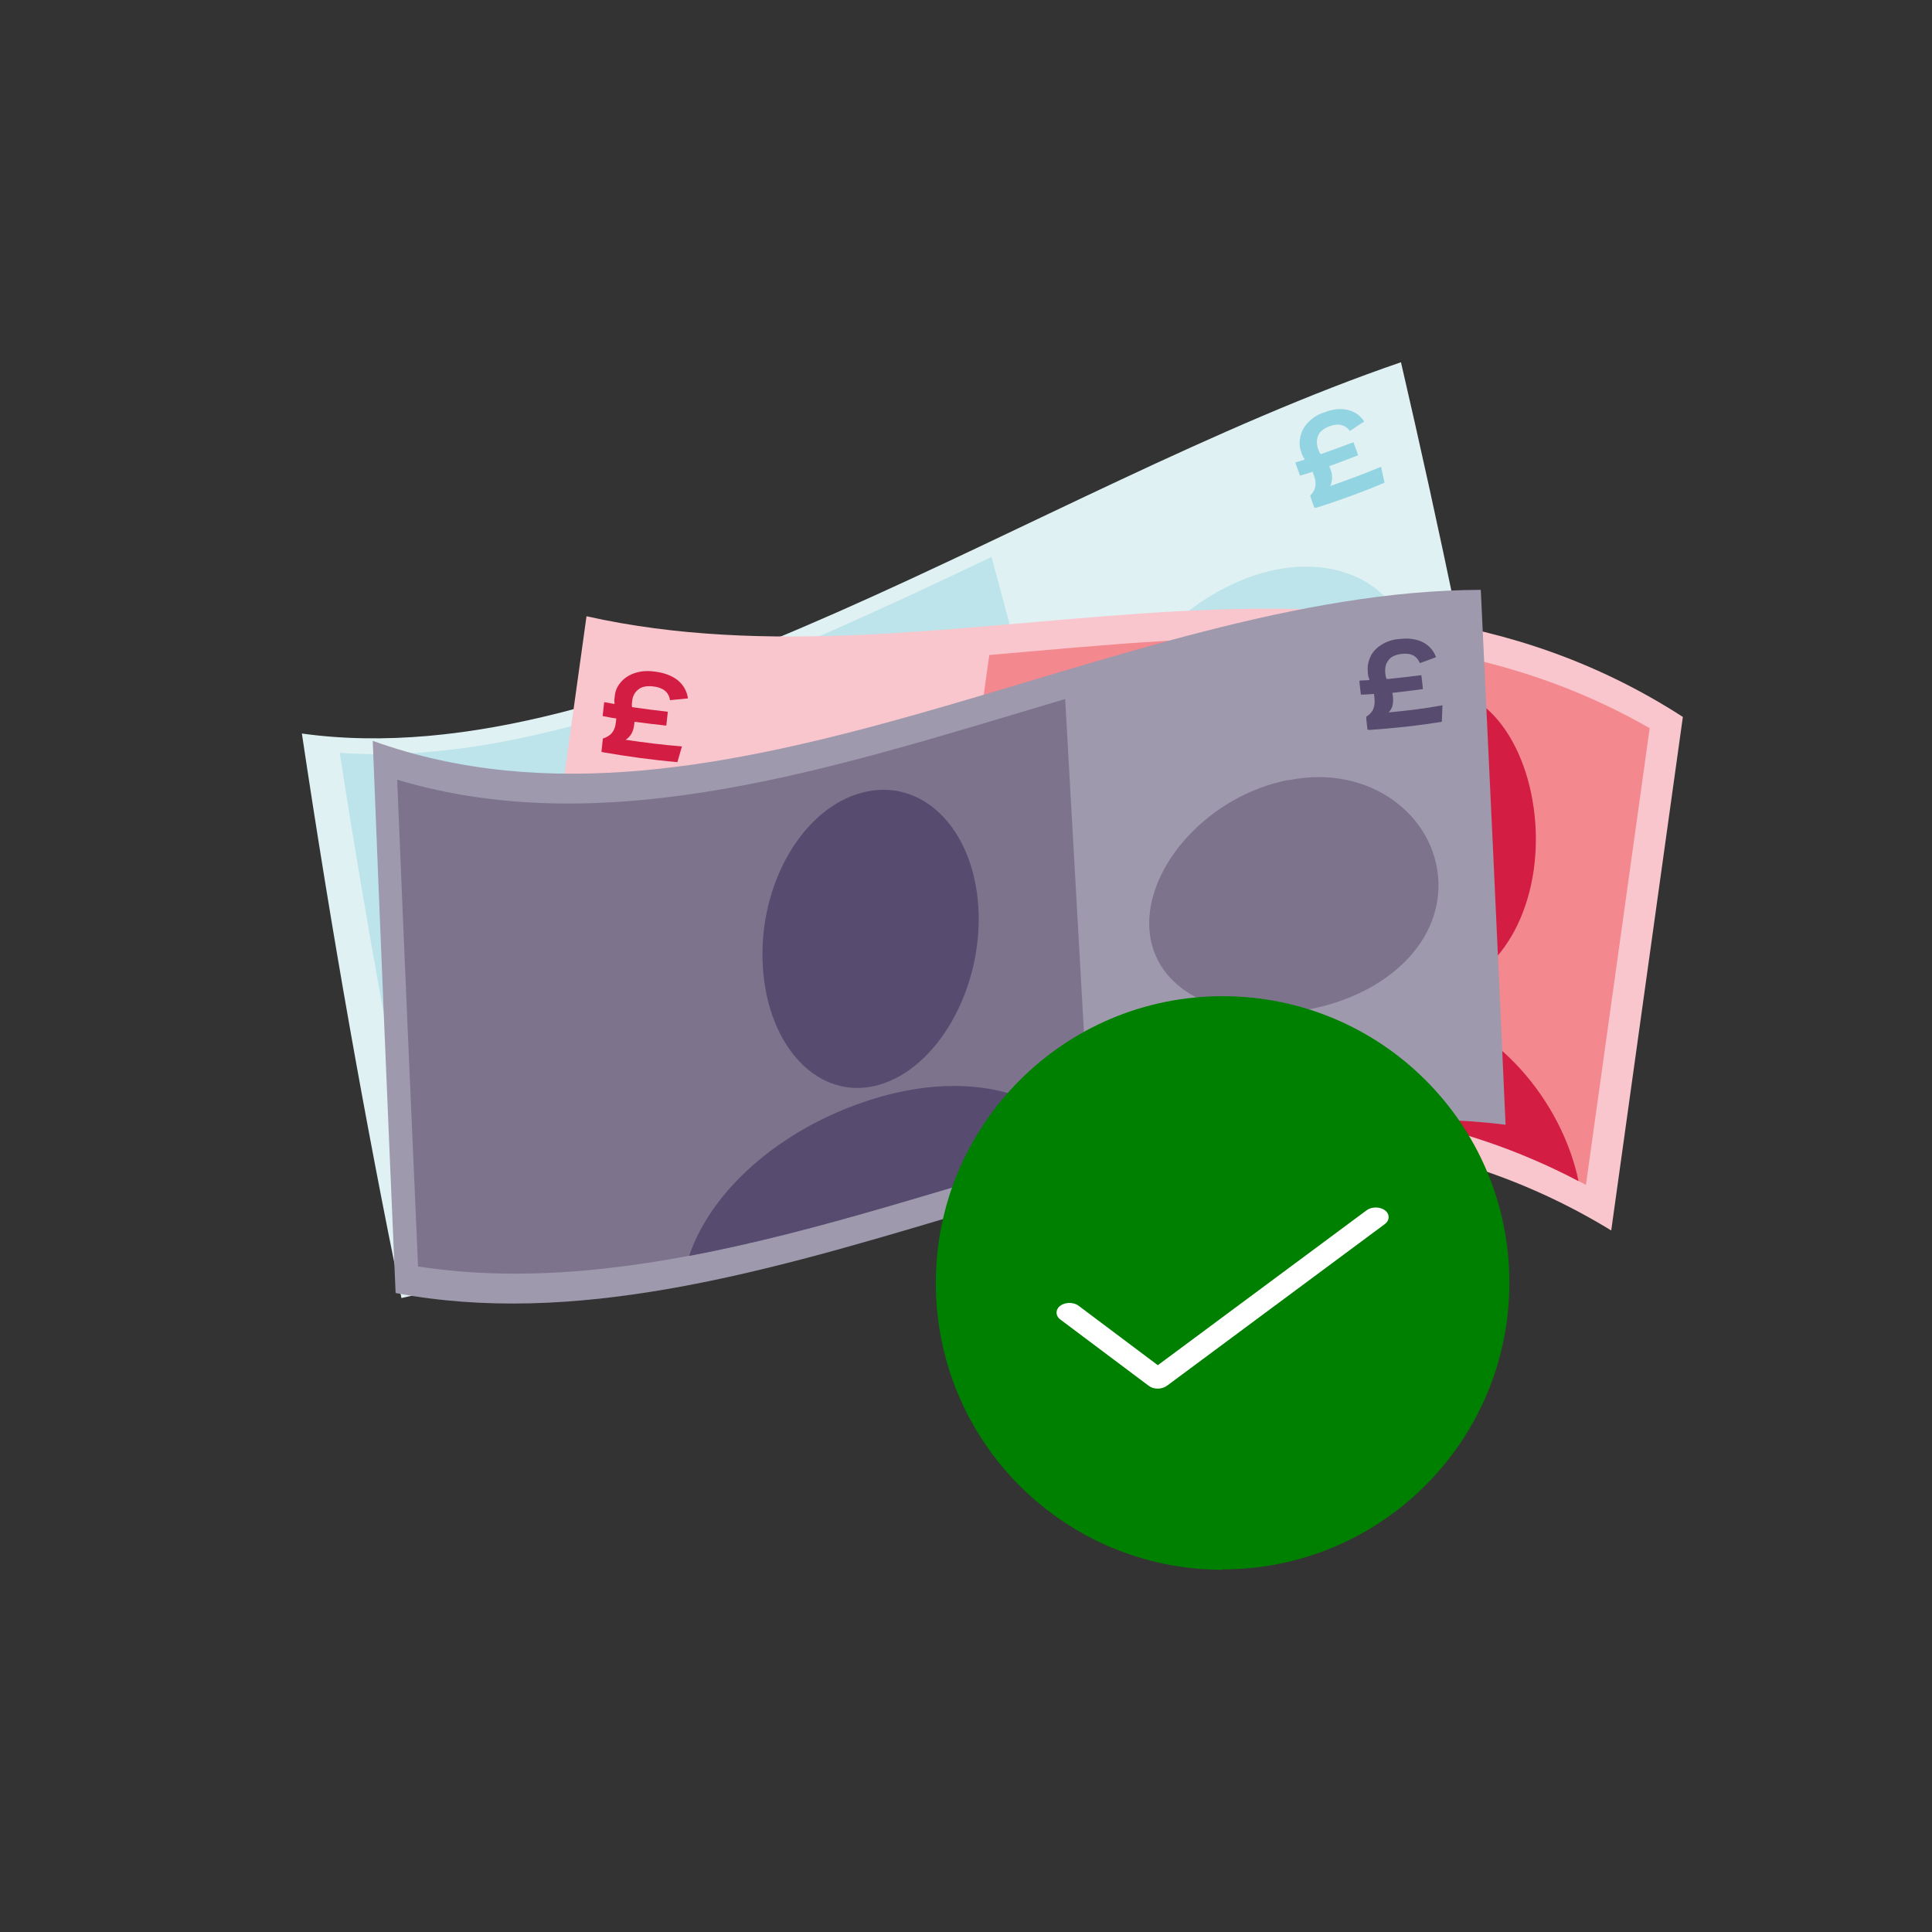
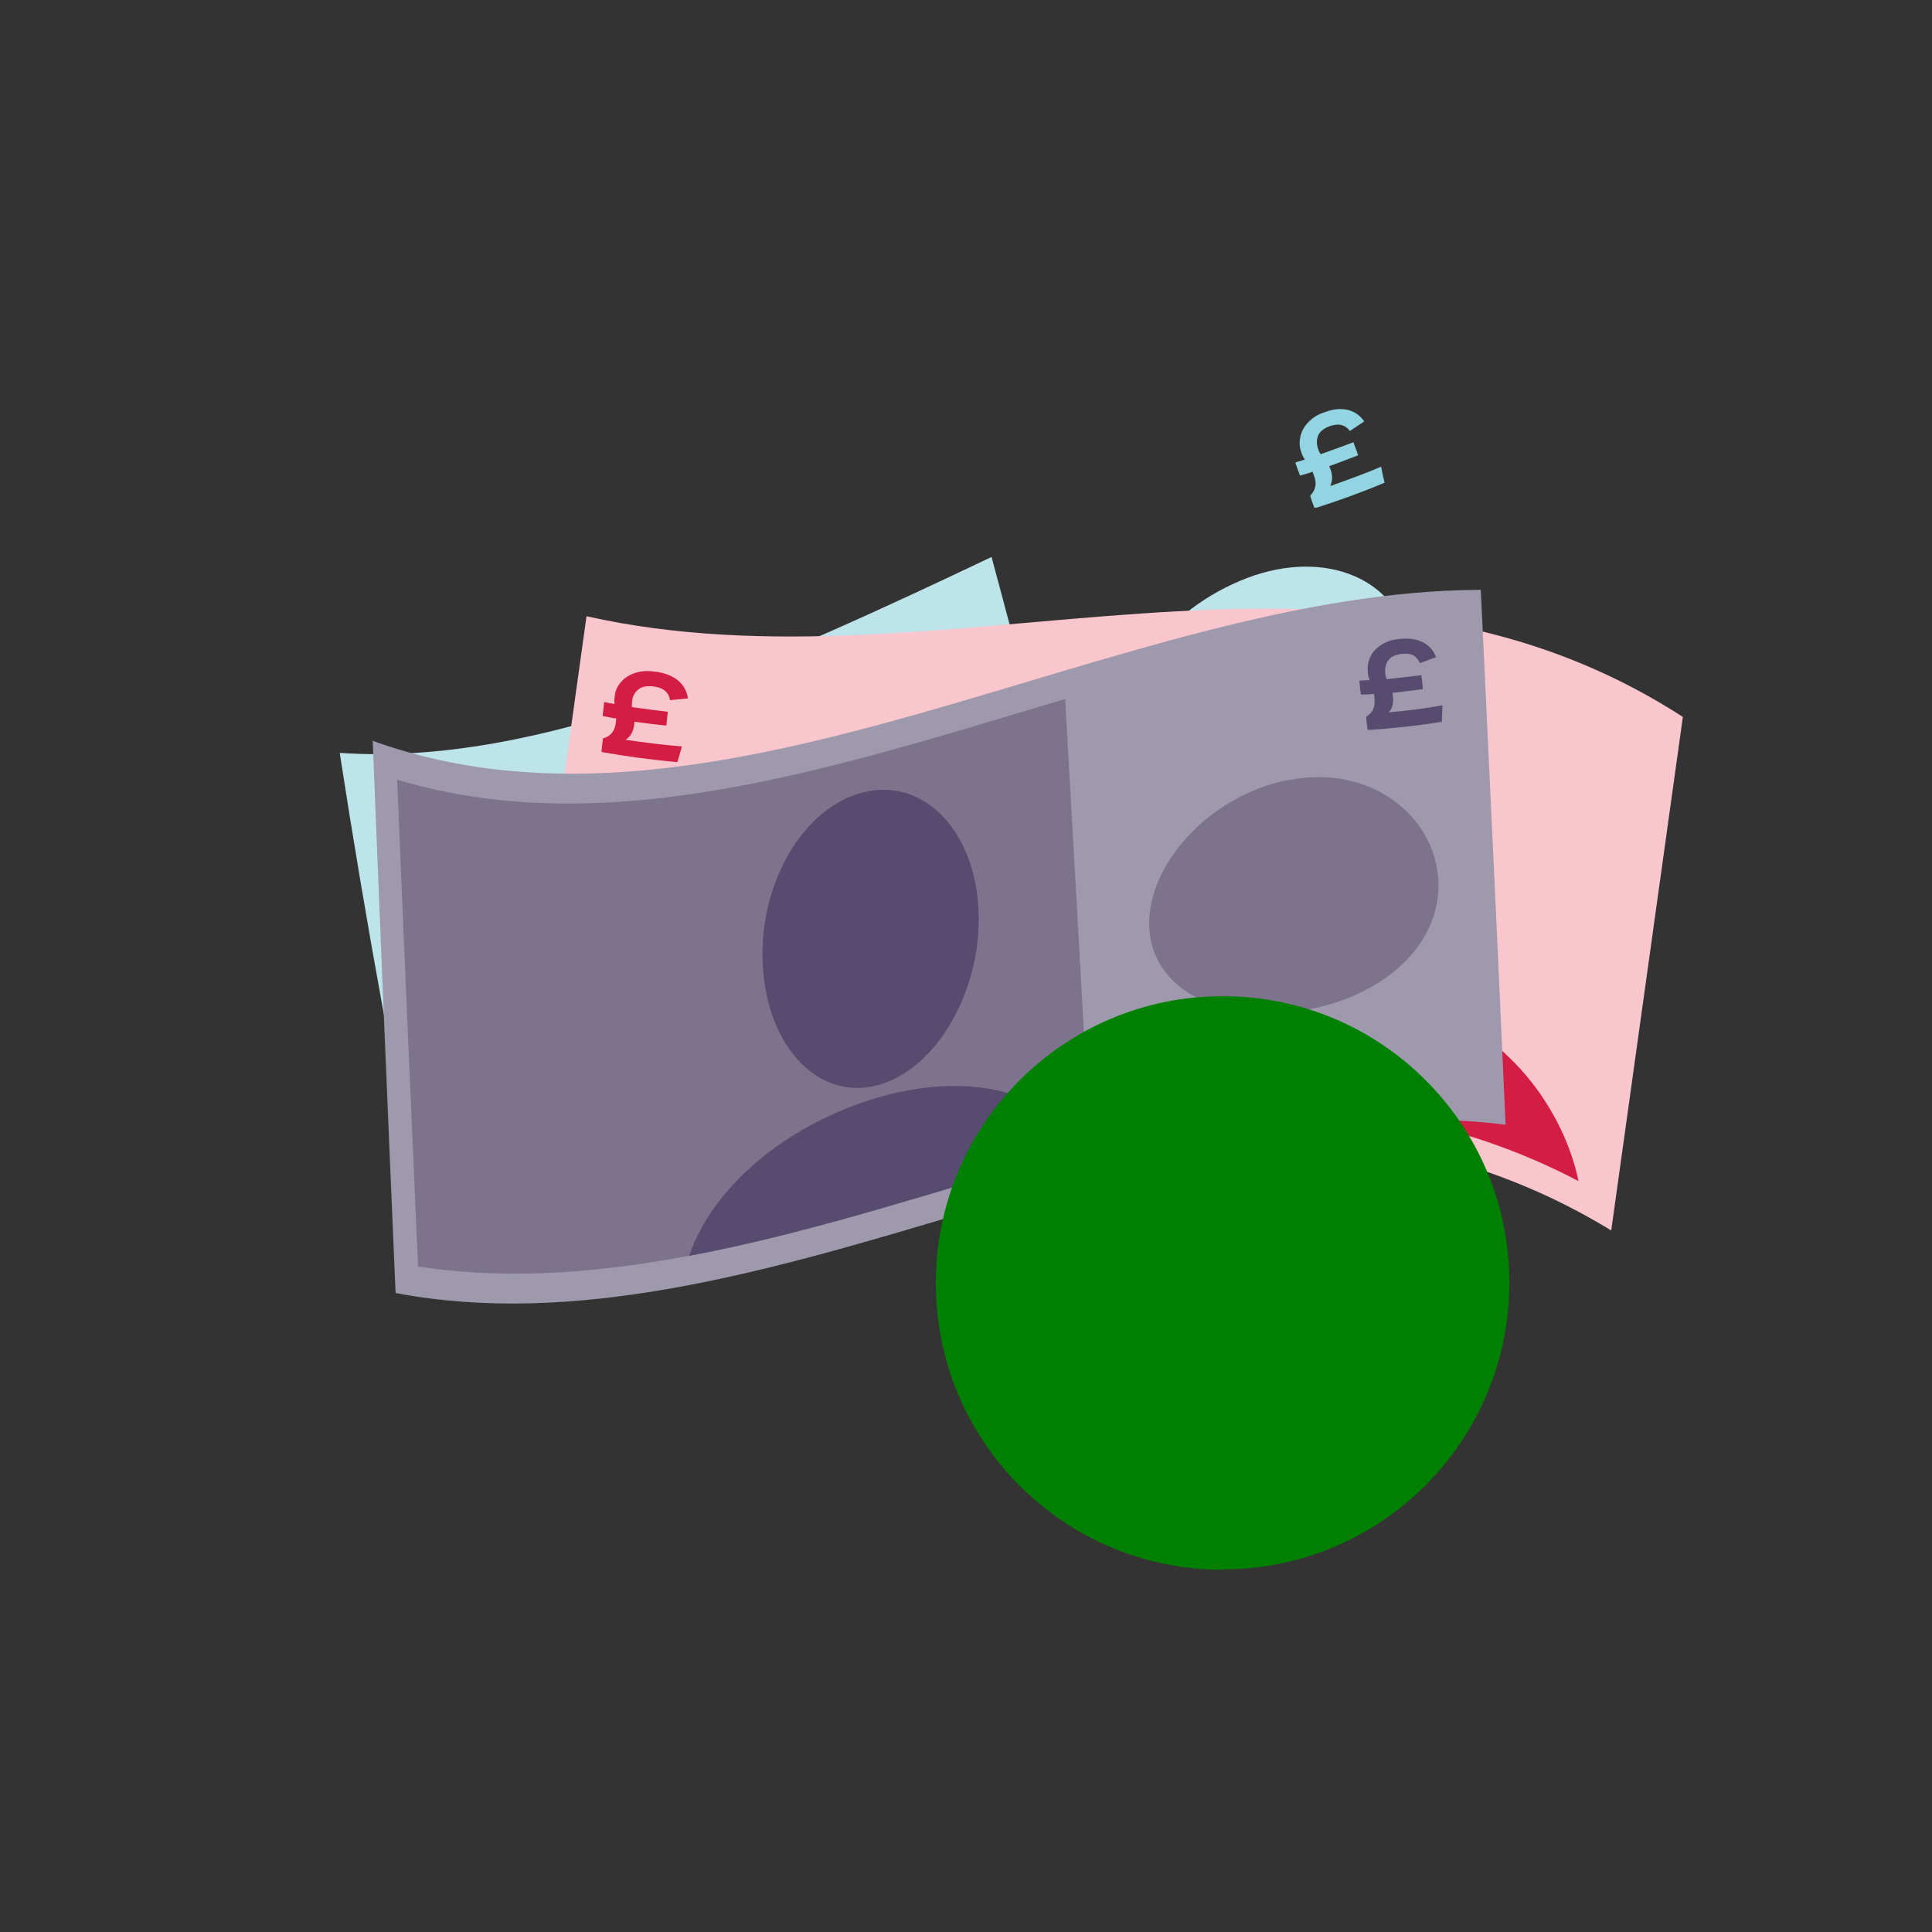
<svg xmlns="http://www.w3.org/2000/svg" width="64" height="64" viewBox="0 0 64 64" fill="none">
  <rect x="0" y="0" width="64" height="64" fill="#333333" stroke="none" />
-   <path d="M50 29.366C38.545 30.327 25.1 40.41 13.298 43C12.106 37.188 11.005 31.013 10 24.299C20.912 25.816 34.264 16.158 46.409 12C47.676 17.469 48.876 23.198 50 29.366Z" fill="#E0F1F3" />
  <path fill-rule="evenodd" clip-rule="evenodd" d="M41.059 19.249C38.412 20.372 36.651 22.93 37.147 24.815C37.63 26.708 40.199 27.281 42.798 26.378C45.397 25.476 47.072 23.309 46.627 21.193C46.189 19.089 43.709 18.115 41.059 19.249Z" fill="#BDE4EA" />
  <path d="M36.392 31.925C28.943 35.236 21.289 39.531 14.197 41.164C13.139 36.075 12.143 30.706 11.254 24.94C17.877 25.402 25.332 22.019 32.847 18.45C34.041 22.916 35.238 27.373 36.394 31.915L36.392 31.925Z" fill="#BDE4EA" />
  <path fill-rule="evenodd" clip-rule="evenodd" d="M25.761 28.478C26.629 30.91 28.861 31.965 30.722 30.83C32.584 29.695 33.38 26.88 32.48 24.558C31.6 22.238 29.361 21.244 27.511 22.277C25.662 23.3 24.873 26.043 25.761 28.478Z" fill="#92D4E1" />
  <path fill-rule="evenodd" clip-rule="evenodd" d="M38.232 30.688C36.686 29.275 33.742 29.452 30.868 31.198C28.005 32.934 26.079 35.664 25.937 38.035C30.02 35.753 34.139 33.061 38.221 30.697L38.232 30.688Z" fill="#92D4E1" />
  <path d="M53.374 40.761C41.923 33.757 28.944 40.522 17.037 37.6C17.831 31.871 18.635 26.143 19.429 20.414C31.364 23.091 44.336 16.387 55.747 23.749C54.96 29.417 54.161 35.093 53.374 40.761Z" fill="#F9C6CD" />
-   <path fill-rule="evenodd" clip-rule="evenodd" d="M25.61 28.016C22.981 28.032 20.636 29.455 20.337 31.581C20.038 33.707 21.9 35.776 24.529 35.77C27.155 35.774 29.558 33.831 29.859 31.694C30.16 29.548 28.238 28.01 25.61 28.016Z" fill="#F3888F" />
-   <path d="M52.536 39.252C45.571 35.456 38.08 36.459 30.631 37.084C31.348 31.956 32.054 26.826 32.771 21.698C40.232 21.055 47.713 20.144 54.648 24.122C53.94 29.169 53.244 34.206 52.536 39.252Z" fill="#F3888F" />
-   <path fill-rule="evenodd" clip-rule="evenodd" d="M43.938 27.379C43.558 30.137 44.809 32.447 46.708 32.814C48.608 33.171 50.423 31.524 50.809 28.808C51.184 26.091 49.992 23.261 48.094 22.884C46.198 22.496 44.326 24.643 43.937 27.39L43.938 27.379Z" fill="#D41D43" />
  <path fill-rule="evenodd" clip-rule="evenodd" d="M52.292 39.132C51.753 36.519 49.575 33.785 46.649 33.242C43.725 32.677 40.958 34.3 39.779 36.494C44.063 36.456 48.27 37.008 52.303 39.133L52.292 39.132Z" fill="#D41D43" />
  <path d="M19.924 24.893C19.94 24.75 19.956 24.607 19.972 24.464C20.099 24.427 20.198 24.365 20.27 24.28C20.34 24.195 20.384 24.086 20.401 23.933L20.415 23.8C20.263 23.784 20.114 23.746 19.963 23.719C19.98 23.566 19.997 23.413 20.014 23.26C20.125 23.272 20.235 23.305 20.356 23.319C20.361 23.278 20.346 23.224 20.351 23.184C20.357 23.133 20.361 23.092 20.367 23.041C20.387 22.857 20.465 22.711 20.583 22.579C20.7 22.448 20.855 22.351 21.046 22.29C21.238 22.229 21.455 22.212 21.697 22.249C22.001 22.283 22.257 22.384 22.446 22.529C22.634 22.684 22.755 22.884 22.789 23.136C22.591 23.155 22.394 23.174 22.197 23.194C22.172 23.056 22.112 22.946 22.017 22.874C21.923 22.801 21.794 22.756 21.642 22.739C21.44 22.716 21.273 22.739 21.16 22.83C21.037 22.919 20.973 23.036 20.947 23.178L20.932 23.311C20.932 23.311 20.924 23.382 20.94 23.425C21.334 23.48 21.728 23.534 22.123 23.578C22.106 23.731 22.089 23.884 22.072 24.037C21.717 23.998 21.363 23.958 21.019 23.909L21.006 24.022C20.995 24.124 20.965 24.213 20.925 24.291C20.886 24.37 20.816 24.445 20.727 24.507C21.353 24.598 21.96 24.676 22.59 24.726C22.541 24.896 22.491 25.066 22.44 25.246C21.607 25.174 20.777 25.06 19.952 24.916L19.914 24.892L19.924 24.893Z" fill="#D41D43" />
  <path d="M49.874 37.259C37.994 35.746 24.904 45.071 13.105 42.833C12.844 36.81 12.591 30.716 12.347 24.541C23.93 28.708 36.999 19.576 49.053 19.539C49.333 25.388 49.608 31.288 49.874 37.259Z" fill="#9E99AC" />
  <path fill-rule="evenodd" clip-rule="evenodd" d="M42.695 25.834C40.042 26.343 37.964 28.684 38.072 30.742C38.189 32.822 40.45 33.891 43.092 33.483C45.734 33.076 47.743 31.358 47.648 29.177C47.543 26.995 45.351 25.304 42.694 25.844L42.695 25.834Z" fill="#7D738D" />
  <path d="M36.121 37.995C28.61 40.09 21.003 43.053 13.849 41.954C13.613 36.627 13.38 31.269 13.157 25.829C20.198 27.939 27.758 25.394 35.285 23.156C35.564 28.095 35.844 33.035 36.121 37.995Z" fill="#7D738D" />
  <path fill-rule="evenodd" clip-rule="evenodd" d="M25.268 31.988C25.417 34.691 27.135 36.495 29.106 35.94C31.077 35.386 32.565 32.72 32.41 30.068C32.255 27.416 30.523 25.734 28.556 26.258C26.589 26.772 25.117 29.294 25.268 31.988Z" fill="#574C6F" />
  <path fill-rule="evenodd" clip-rule="evenodd" d="M35.857 38.069C34.846 36.189 32.166 35.466 29.122 36.345C26.088 37.225 23.609 39.294 22.828 41.604C27.137 40.794 31.501 39.297 35.857 38.069Z" fill="#574C6F" />
  <path d="M45.301 24.172C45.287 24.026 45.261 23.889 45.257 23.743C45.367 23.673 45.449 23.589 45.49 23.491C45.532 23.392 45.546 23.269 45.531 23.123L45.516 22.987C45.37 23.002 45.226 23.006 45.082 23.011C45.059 22.853 45.044 22.707 45.031 22.55C45.136 22.531 45.247 22.544 45.362 22.526C45.367 22.485 45.331 22.439 45.325 22.397C45.321 22.345 45.305 22.302 45.311 22.251C45.291 22.063 45.328 21.912 45.397 21.754C45.466 21.597 45.593 21.466 45.759 21.361C45.925 21.255 46.117 21.184 46.355 21.169C46.647 21.129 46.909 21.169 47.114 21.264C47.328 21.371 47.484 21.533 47.571 21.77C47.389 21.832 47.217 21.906 47.036 21.968C46.978 21.838 46.896 21.746 46.798 21.704C46.691 21.651 46.569 21.648 46.423 21.662C46.225 21.692 46.085 21.749 46.001 21.863C45.906 21.977 45.881 22.108 45.885 22.253L45.901 22.389C45.901 22.389 45.913 22.463 45.94 22.497C46.314 22.456 46.698 22.416 47.084 22.366C47.107 22.524 47.121 22.67 47.135 22.827C46.801 22.872 46.458 22.916 46.125 22.952L46.143 23.067C46.152 23.172 46.152 23.265 46.133 23.345C46.123 23.427 46.072 23.524 46.002 23.599C46.603 23.543 47.196 23.474 47.783 23.364C47.773 23.539 47.774 23.715 47.763 23.91C46.979 24.039 46.169 24.124 45.372 24.18L45.332 24.175L45.301 24.172Z" fill="#574C6F" />
  <path d="M43.541 16.827C43.488 16.689 43.443 16.564 43.401 16.418C43.493 16.333 43.547 16.229 43.571 16.119C43.595 16.008 43.578 15.899 43.526 15.752L43.481 15.626C43.344 15.68 43.201 15.712 43.066 15.756C43.015 15.608 42.952 15.468 42.91 15.322C43.013 15.282 43.122 15.263 43.224 15.223C43.211 15.188 43.168 15.147 43.157 15.103C43.136 15.056 43.112 15.02 43.103 14.965C43.037 14.793 43.042 14.626 43.079 14.455C43.117 14.285 43.204 14.125 43.339 13.986C43.473 13.848 43.646 13.728 43.869 13.661C44.143 13.553 44.4 13.525 44.629 13.575C44.858 13.625 45.05 13.751 45.192 13.961C45.034 14.063 44.874 14.175 44.716 14.277C44.636 14.165 44.535 14.101 44.415 14.075C44.306 14.051 44.175 14.075 44.04 14.119C43.857 14.194 43.733 14.283 43.672 14.417C43.612 14.551 43.613 14.688 43.647 14.821L43.692 14.947C43.692 14.947 43.719 15.016 43.754 15.044C44.117 14.914 44.468 14.791 44.833 14.65C44.884 14.798 44.947 14.938 44.988 15.083C44.67 15.203 44.349 15.332 44.033 15.442L44.073 15.545C44.115 15.639 44.125 15.735 44.127 15.82C44.13 15.905 44.108 16.005 44.066 16.101C44.632 15.899 45.198 15.697 45.751 15.461C45.786 15.636 45.821 15.812 45.865 15.99C45.129 16.302 44.369 16.577 43.606 16.82L43.566 16.811L43.541 16.827Z" fill="#92D4E1" />
  <path d="M40.5 51.988C45.743 51.988 50 47.743 50 42.488C50 37.234 45.743 33 40.5 33C35.257 33 31 37.246 31 42.5C31 47.754 35.246 52 40.5 52V51.988Z" fill="#008000" />
-   <path d="M38.354 46C38.241 46 38.14 45.972 38.051 45.905L35.123 43.709C34.959 43.586 34.959 43.377 35.123 43.254C35.287 43.131 35.565 43.131 35.729 43.254L38.354 45.224L45.271 40.092C45.435 39.969 45.713 39.969 45.877 40.092C46.041 40.215 46.041 40.424 45.877 40.547L38.657 45.905C38.581 45.962 38.468 46 38.354 46Z" fill="white" />
</svg>